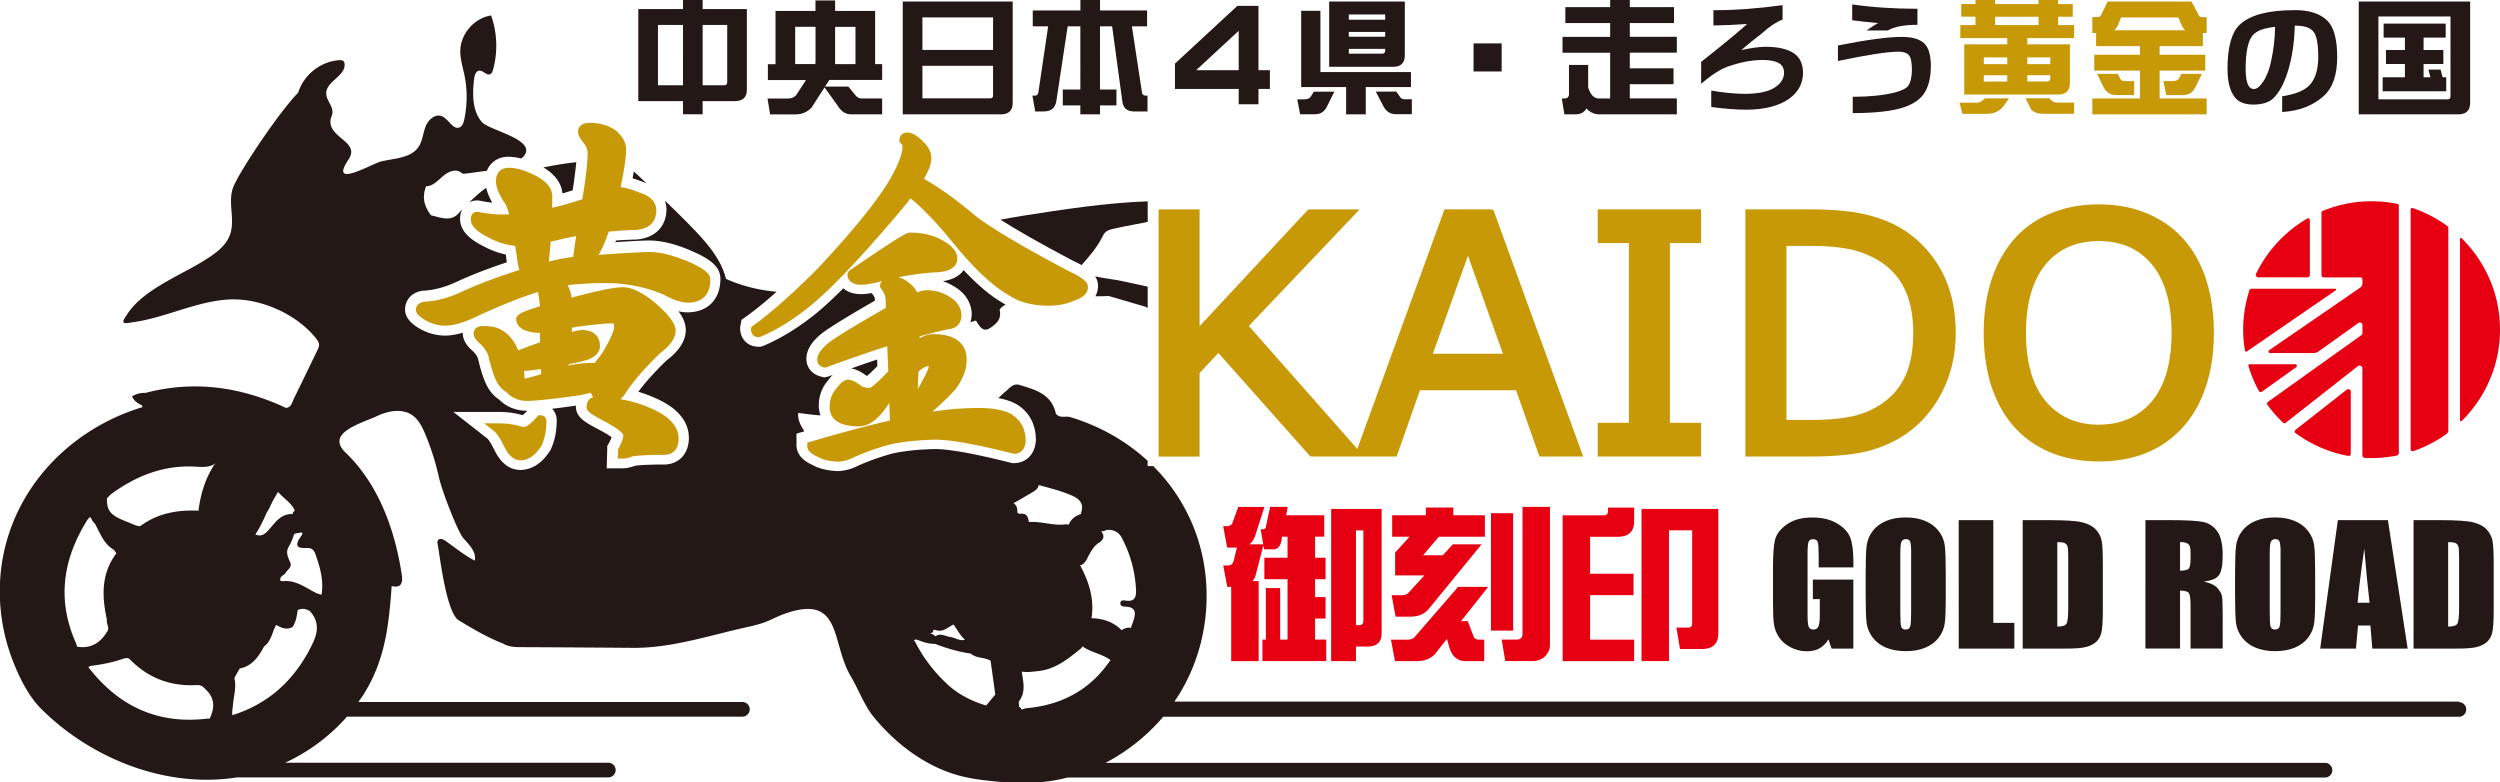
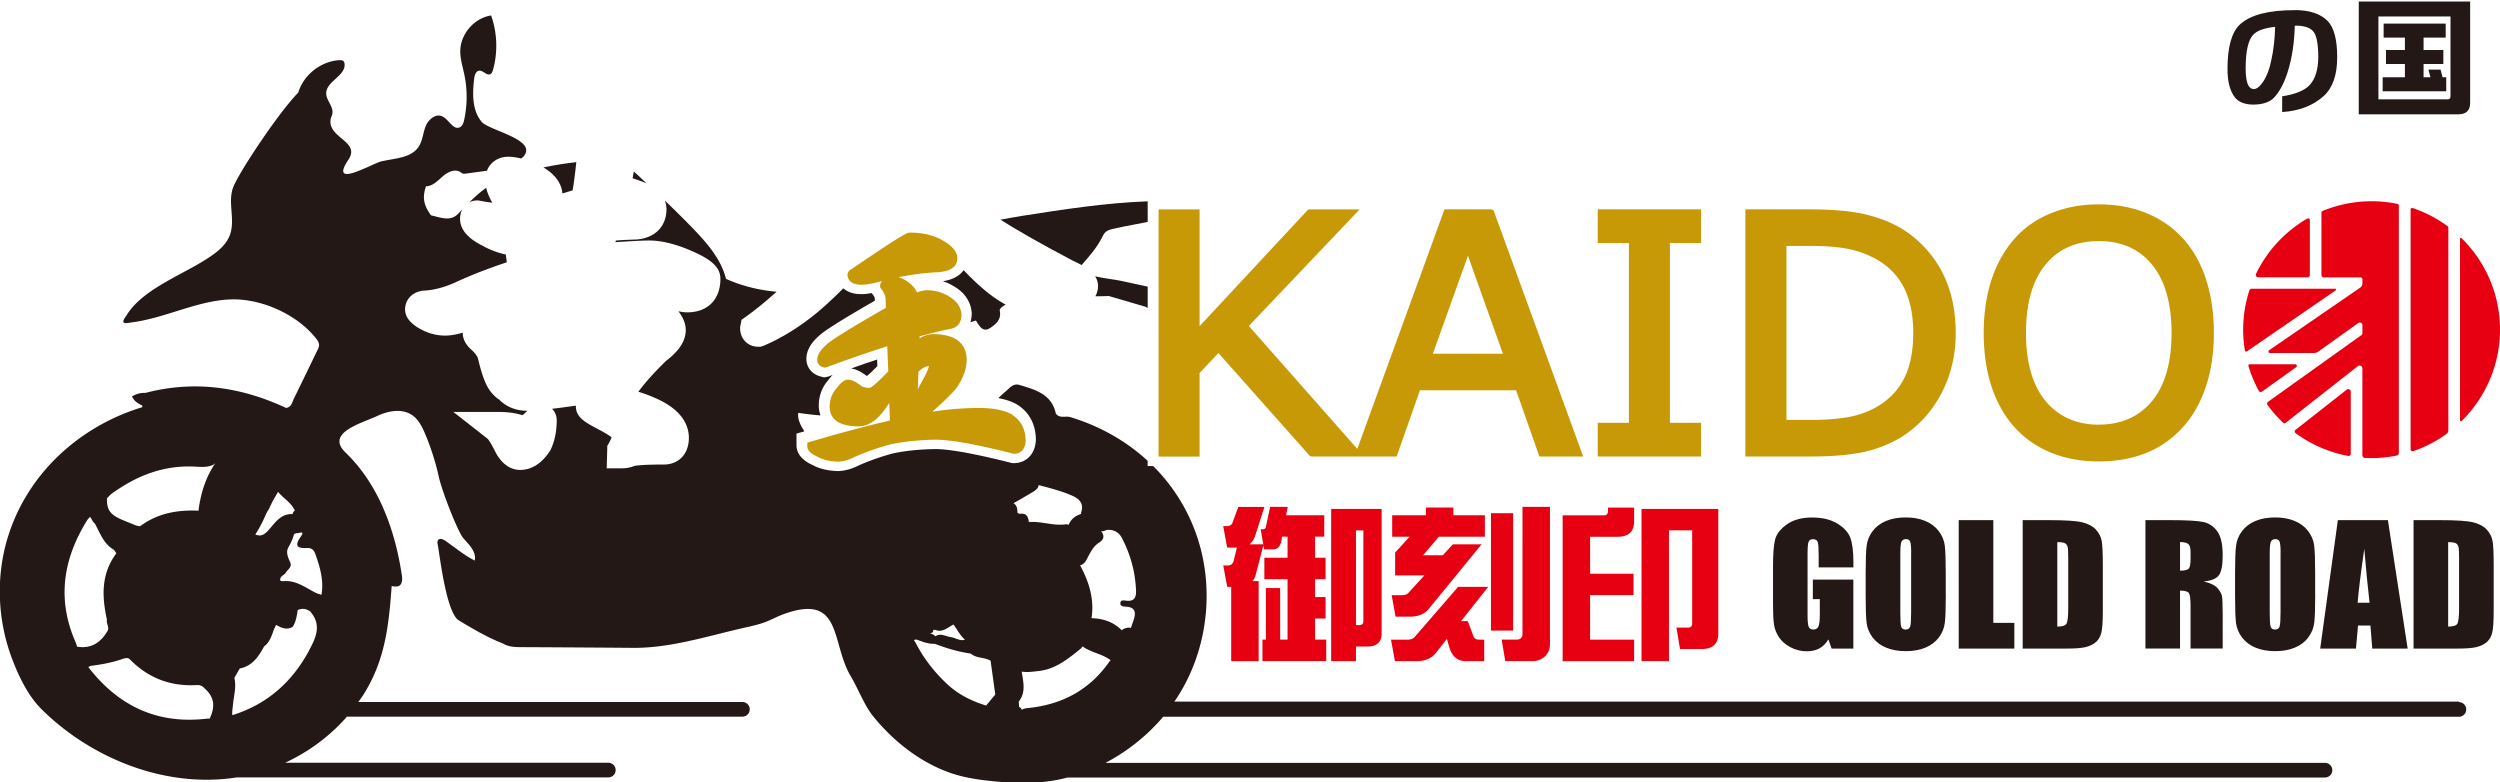
<svg xmlns="http://www.w3.org/2000/svg" id="_イヤー_1" width="416.14" height="130.24" data-name="レイヤー 1">
  <defs>
    <clipPath id="clippath">
      <path d="M0 0h416.14v130.24H0z" style="fill:none" />
    </clipPath>
    <style>.cls-2{fill:#e60012}.cls-3{fill:#c89907}.cls-4{fill:#231815}</style>
  </defs>
  <g style="clip-path:url(#clippath)">
-     <path d="M124.32 1.51v13.4c0 1.27-.64 1.9-1.92 1.92h-5.44v2.19h-3.27v-2.19h-7.44V1.51h7.44V0h3.27v1.51h7.36Zm-14.8 12.68h4.17V4.15h-4.17v10.04Zm11.53-10.04h-4.09v10.04h3.6c.31 0 .48-.16.49-.49V4.15ZM145.67 1.82v8.85h1.17v2.64h-8.79l-.72 1.1h3.88l1.29 1.57c.24.26.53.4.88.41h3.46v2.64h-5.19c-.89 0-1.62-.47-2.19-1.41l-2.21-3.07-2.17 3.37c-.72.73-1.56 1.1-2.53 1.12h-4.36l-.43-2.64h3.37c.55 0 1.01-.18 1.37-.53l1.66-2.54h-6.34v-2.64h1.27V1.82h6.65V.08h3.27v1.74h6.66Zm-9.96 8.85c.03-.16.04-.35.04-.57V4.46h-3.39v6.2h3.35Zm6.69-6.2h-3.39v6.21h3.39V4.46ZM168.57.25v16.86c0 1.26-.64 1.91-1.92 1.92h-16.38V.25h18.3Zm-15.03 8.06h11.76V2.9h-11.76v5.42Zm11.76 7.57v-4.93h-11.76v5.42h11.28c.31 0 .48-.16.49-.49M177.72 4.38l-1.88 12.43c-.18 1.15-.88 1.73-2.07 1.74h-1.45l-.47-2.64h.49c.27 0 .44-.19.51-.57l1.62-10.96h-2.56V1.74h7.93V0h3.27v1.74h7.83v2.64h-2.53l1.68 11.02c.04.33.22.5.55.51h.37v2.64h-2.27c-1.19 0-1.83-.61-1.94-1.82l-1.68-12.35h-2.02V14.9h2.74v2.64h-2.74v1.49h-3.27v-1.49h-2.92V14.9h2.92V4.38h-2.11ZM206.19 14.8h-10.61v-4.21L205.96.98h3.52v10.71h1.9v3.11h-1.9v2.56h-3.29V14.8Zm0-9.67-7.09 6.56h7.09V5.13ZM218.29 15.93l.39-.67h3.43l-1.14 2.29c-.42.97-1.09 1.46-2.02 1.47h-2.54l-.47-2.49h1.19c.57 0 .96-.2 1.15-.61m1.51-14.13V12h15.07v2.49h-7.52v4.54h-3.27v-4.54h-7.48V1.8h3.19ZM233.84.24V9.2c0 1.27-.64 1.91-1.92 1.92h-10.67V.25h12.58Zm-9.32 3.05h6.05v-.88h-6.05v.88Zm0 2.82h6.05v-.8h-6.05v.8Zm6.05 2.33v-.31h-6.05v.8h5.56c.31 0 .48-.16.49-.49M229 15.25h3.43l.67.96c.12.18.35.29.68.31h1.23v2.49h-2.66c-.96 0-1.68-.49-2.15-1.47l-1.19-2.29ZM245.28 7.22h4.68v4.68h-4.68zM279.12 19.03h-13.11c-.76-.07-1.4-.39-1.94-.98-.05.09-.12.2-.22.33-.36.42-.85.63-1.45.65h-2l-.43-2.64h.49c.23 0 .42-.07.55-.22.1-.12.16-.28.16-.49v-4.87h3.19v3.74c.35 1.16.91 1.78 1.68 1.84h1.98V8.78h-7.93V6.14h7.93v-2.3h-7.46V1.19h7.46V0h3.27v1.19h7.36v2.65h-7.36v2.29h7.83v2.64h-7.83v2.6h7.28v2.64h-7.28v2.37h7.83v2.64ZM296.71 3.27c-1.01.37-2.15 1.12-3.42 2.27-1.11.85-2.26 1.78-3.45 2.8 1.59-.35 2.92-.54 3.99-.55 2.14 0 3.74.36 4.8 1.1.98.68 1.48 1.75 1.49 3.21 0 1.81-.79 3.27-2.37 4.38-1.67 1.16-3.99 1.75-6.95 1.78-1.75 0-3.73-.15-5.95-.45v-2.74c1.83.34 3.67.52 5.52.55 2.12 0 3.71-.3 4.8-.9 1.2-.7 1.8-1.57 1.8-2.6 0-.69-.25-1.2-.74-1.53-.57-.39-1.47-.59-2.68-.61-1.77 0-3.57.31-5.38.92-1.34.36-2.86 1.26-4.56 2.68l-.02.02c-.05.03-.11.07-.18.14l-.02.02s-.05.03-.08.06l-.04.04s-.03 0-.04.02l-.02.02-.04.04V10.3c3.04-2.39 5.53-4.43 7.46-6.13.04-.07.11-.12.2-.18-2.02.14-3.9.23-5.62.25V1.7c3.6 0 7.44-.28 11.51-.84v2.41ZM305.94 7.57c4.72-.94 8.26-1.42 10.61-1.43 1.71 0 2.94.35 3.7 1.04.77.69 1.15 1.95 1.15 3.78s-.33 3.28-1 4.4c-.64 1.08-1.77 1.9-3.39 2.47-1.89.65-4.76.99-8.61 1v-2.72c2.74 0 5.06-.23 6.95-.7 1.2-.31 1.96-.69 2.29-1.14.39-.57.59-1.43.61-2.56 0-1.36-.18-2.22-.55-2.58-.34-.35-.9-.53-1.68-.53-1.75 0-5.11.51-10.08 1.55V7.59Zm13.23-3.44c-2.2 0-3.85.31-4.93.94h-3.54c.66-.47 1.3-.88 1.92-1.23-1.63-.14-3.07-.3-4.31-.47V.74c3.35.48 6.97.72 10.86.72v2.66Z" class="cls-4" />
-     <path d="m330.02 16.7.43-.33h3.97l-.86 1.21c-.65.89-1.57 1.34-2.76 1.37h-4.15l-.47-1.86h2.84c.43 0 .76-.13 1-.39m12.62-.96h-15.68V7.38h7.16V6.34h-7.81V4.17h2.52V2.78h-2.37V.68h2.37V0h3.27v.68h7.22V0h3.27v.68h2.43v2.1h-2.43v1.39h2.66v2.17h-7.79v1.04h7.09v6.44c0 1.27-.64 1.9-1.92 1.92m-12.41-5.07h3.9V9.55h-3.9v1.12Zm0 2.9h3.9v-1.04h-3.9v1.04Zm9.1-10.79h-7.22v1.39h7.22V2.78Zm-2.15 13.58h3.97l.39.41c.2.18.52.29.96.31h2.76v1.86h-5.21c-.91 0-1.58-.27-1.99-.8l-.88-1.78Zm4.11-6.81h-3.82v1.12h3.82V9.55Zm0 2.97h-3.82v1.04h3.33c.31 0 .48-.16.49-.49v-.55ZM350.83.26h13.96l1.25 2.35c.08.14.24.22.49.24h.78v2.64h-.63v2.19h-7.2v1.43h7.6v2.64h-7.6v4.64h7.83v2.64h-19.03v-2.64h7.93v-4.64h-7.61V9.11h7.61V7.68h-7.3V5.49h-.63V2.84h.88c.31 0 .52-.14.61-.41l1.06-2.17Zm-1.74 12.04h3.42l.45.86c.12.21.34.32.66.33h1.62v2.33h-3.05c-.95 0-1.66-.48-2.11-1.45l-1-2.07Zm14.05-8.14-.55-1.25h-9.53l-.47 1.19c-.17.38-.39.69-.65.94h11.76c-.21-.22-.4-.51-.57-.88m-.31 8.73.27-.59h3.43l-1.02 2.09c-.42.93-1.08 1.4-1.98 1.43h-2.94l-.47-2.33h1.58c.57 0 .95-.2 1.12-.61" class="cls-3" />
    <path d="M381.98 1.68c2.43 0 4.24.59 5.44 1.78 1.08 1.08 1.62 3.1 1.62 6.07s-.75 5.1-2.25 6.46c-1.77 1.59-4.08 2.48-6.91 2.66v-2.62c2.22-.34 3.74-.97 4.58-1.88.94-1.02 1.41-2.56 1.43-4.62 0-2.34-.31-3.8-.92-4.4-.57-.58-1.52-.86-2.84-.86-.05 0-.1 0-.15.02-.07 2.83-.46 5.42-1.2 7.75-.6 1.87-1.36 3.28-2.29 4.25-.73.73-1.85 1.1-3.35 1.12-1.42 0-2.45-.38-3.09-1.15-.84-1.04-1.26-2.62-1.27-4.74 0-3.72.7-6.21 2.11-7.48 1.72-1.57 4.75-2.35 9.08-2.35m-3.9 8.34c.38-1.71.59-3.56.64-5.56-1.79.18-3 .62-3.64 1.31-.84.85-1.26 2.73-1.27 5.66 0 1.36.17 2.32.51 2.88.22.33.5.49.82.51.5 0 1.02-.4 1.57-1.21.63-.93 1.08-2.12 1.37-3.58M411.17.25v16.86c0 1.27-.64 1.9-1.92 1.92h-16.62V.25h18.54Zm-3.27 2.49h-12v13.8h11.51c.31 0 .48-.16.49-.49V2.74Zm-.72 12.45h-10.57v-2.33h3.7v-2.21h-3.15V8.32h3.15V6.26h-3.54V3.93h10.33v2.33h-3.68v2.06h3.29v2.33h-3.29v2.21h1.14l-.33-1.27h2.02l.33 1.27h.61v2.33Z" class="cls-4" />
    <path d="M382.05 60.63h-7.57c-.15 0-.26.14-.21.29a21.25 21.25 0 0 0 1.72 4.14c.11.2.36.25.54.12l5.68-4.06c.22-.15.11-.5-.16-.5" class="cls-2" />
    <path d="M399.08 33.94c-1.4-.29-2.84-.44-4.32-.44-2.89 0-5.64.58-8.16 1.62-.11.04-.18.15-.18.27v10.39c0 .21.17.39.39.39h6.09c.19 0 .34.15.34.34v.67c0 .28-.14.54-.36.69L377.71 58.3c-.2.14-.1.46.14.46h7.29c.27 0 .54-.08.76-.24l6.65-4.75c.29-.21.69 0 .69.36v1.36c0 .11-.05.21-.14.27l-15.57 11.12c-.17.12-.21.36-.09.52.77 1.07 1.65 2.06 2.6 2.97.11.11.29.12.41.02l12.02-9.44a.47.47 0 0 1 .76.37v14.45c0 .24.19.44.42.45.36.02.73.03 1.1.03 1.44 0 2.84-.15 4.2-.42.21-.04.35-.23.35-.43V34.22c0-.14-.1-.26-.23-.28" class="cls-2" />
    <path d="M375.89 46.16h8.21c.21 0 .39-.17.39-.39v-9.14c0-.22-.24-.36-.43-.25a21.478 21.478 0 0 0-8.53 9.2c-.13.27.07.58.37.58M388.69 48.06h-13.88c-.17 0-.33.11-.39.28-.66 2.06-1.03 4.25-1.03 6.53 0 1.18.1 2.34.29 3.47.03.16.21.24.35.14l14.75-10.14c.13-.09.07-.29-.09-.29M390.63 64.86l-8.55 6.71c-.16.13-.16.38 0 .5 2.56 1.89 5.55 3.22 8.8 3.82.22.04.42-.13.42-.35V65.19c0-.35-.4-.54-.67-.33M409.48 39.78v30.18c0 .14.18.22.28.12 3.93-3.88 6.38-9.26 6.38-15.21s-2.45-11.33-6.38-15.21c-.1-.1-.28-.03-.28.12M401.61 34.62a.265.265 0 0 0-.35.25v39.92c0 .22.22.38.43.31 2-.69 3.87-1.66 5.55-2.87.19-.14.3-.36.3-.6V37.89c0-.09-.04-.18-.12-.23a21.21 21.21 0 0 0-5.82-3.03M209.51 96.74v13.31h-4.57V97.69h-.66l-.66-3.56h.71c.55 0 .88-.25 1.01-.74l.55-2.24h-1.62l-.66-3.57h.6c.55 0 .88-.25 1.01-.74l.9-2.46h4.35l-1.56 4.86c-.2.56-.51 1.02-.93 1.37h2.3l-.44-2.51h.38c.33 0 .5-.18.52-.53l.68-3.2h2.93l-.27 1.4h6.35v3.56h-1.53v3.51h1.75v3.57h-1.75v2.98h1.75v3.57h-1.75v3.51h1.86v3.57h-10.62v-3.57h.57v-8.58h2.38v8.58h1.23V96.41h-3.86v-3.57h3.86v-3.51h-.93c-.09 1.39-.57 2.1-1.45 2.11h-1.51l-.14-.66-1.29 4.99c-.09.35-.26.67-.52.95h.99Zm12.07 13.31V84.72h8.4v20.68c0 1.46-.77 2.2-2.3 2.22h-1.97v2.43h-4.13Zm5.36-21.76h-1.23v15.77h.55c.44 0 .67-.22.68-.66V88.29ZM235.43 106.09l7.28-8.4h5.01l-4.52 5.7h1.12l.93 2.46c.11.4.43.62.96.63h.85v3.57h-3.07c-1.39 0-2.31-.79-2.76-2.38l-.38-1.32-1.89 2.4c-.69.83-1.69 1.26-2.98 1.3h-3.78l-.66-3.57h2.68c.55 0 .95-.13 1.21-.4m11.74-16.74h-7.66l-2.63 3.09h3.28l1.67-1.82h4.79l-8.84 10.8c-.69.81-1.7 1.22-3.01 1.24h-2.46l-.66-3.57h1.59c.53 0 .91-.11 1.15-.34l2.71-2.96h-4.87v-3.8l2.41-2.64h-2.9v-3.57h5.61v-1.29h4.57v1.29h5.25v3.57Zm1.01-3.91h3.69v19.54h-3.69V85.43Zm5.25 20.07V84.37H258v23c0 .62-.24 1.21-.71 1.77-.53.56-1.21.86-2.05.9h-4.68l-.6-3.57h2.46c.37 0 .63-.1.79-.29.15-.16.22-.39.22-.69M260.11 110.05V85.78h6.87c.44 0 .67-.22.68-.66v-.63h4.35v2.27c0 1.71-.89 2.57-2.68 2.59h-4.65v6.15h7.23v3.56h-7.23v7.42h7.33v3.57h-11.9Zm19.54-2.01-.6-3.57h1.94c.44 0 .67-.22.68-.66V88.28h-3.86v21.76h-4.57V84.71h12.78v20.73c0 1.71-.9 2.57-2.68 2.59h-3.69Z" class="cls-2" />
    <path d="M308.49 94.45h-5.76v-1.94c0-1.22-.05-1.99-.16-2.3-.11-.31-.37-.46-.78-.46-.36 0-.6.13-.72.4-.13.26-.19.94-.19 2.03v10.26c0 .96.06 1.59.19 1.89.13.3.38.46.77.46.42 0 .7-.17.85-.51.15-.34.23-1.01.23-2.01v-2.54h-1.16v-3.25h6.74v11.48h-3.62l-.53-1.53c-.39.66-.89 1.15-1.48 1.49-.6.33-1.3.49-2.12.49-.97 0-1.87-.23-2.72-.68-.85-.45-1.49-1.01-1.92-1.68-.44-.67-.71-1.37-.82-2.11-.11-.73-.16-1.84-.16-3.31v-6.35c0-2.04.11-3.53.34-4.45.23-.92.88-1.77 1.96-2.54s2.48-1.15 4.19-1.15 3.09.33 4.2 1c1.11.67 1.84 1.46 2.18 2.38.34.92.51 2.26.51 4.01v.92ZM323.89 99.09c0 2.15-.05 3.67-.16 4.56-.11.89-.43 1.71-.99 2.45-.55.74-1.3 1.31-2.24 1.7-.94.4-2.04.59-3.28.59s-2.25-.19-3.2-.56c-.94-.37-1.7-.94-2.28-1.68-.57-.75-.92-1.56-1.03-2.44-.11-.88-.16-2.42-.16-4.62v-3.66c0-2.15.05-3.67.16-4.56.11-.89.43-1.71.99-2.45.55-.74 1.3-1.31 2.24-1.7.94-.4 2.03-.59 3.28-.59s2.25.19 3.19.56 1.7.94 2.28 1.68c.58.75.92 1.56 1.03 2.44.11.88.16 2.42.16 4.62v3.66Zm-5.76-7.02c0-.99-.06-1.63-.17-1.91-.11-.28-.35-.42-.71-.42-.3 0-.53.11-.69.34-.16.22-.24.89-.24 1.99v9.98c0 1.24.05 2.01.16 2.3.1.29.35.44.73.44s.64-.17.75-.5c.11-.33.16-1.13.16-2.39v-9.83ZM331.8 86.58v17.1h3.5v4.28h-9.26V86.58h5.76zM336.69 86.58H341c2.78 0 4.66.12 5.64.37.98.25 1.73.65 2.24 1.21.51.56.83 1.19.96 1.88s.19 2.05.19 4.07v7.49c0 1.92-.09 3.2-.28 3.85-.19.65-.51 1.15-.98 1.52-.47.36-1.04.62-1.72.77-.68.15-1.72.22-3.09.22h-7.27V86.58Zm5.76 3.66v14.06c.83 0 1.34-.16 1.53-.48.19-.32.29-1.19.29-2.62v-8.31c0-.97-.03-1.59-.1-1.86s-.21-.47-.44-.6-.66-.19-1.29-.19M357.12 86.58h4.08c2.72 0 4.56.1 5.52.3.96.2 1.75.72 2.35 1.55.61.83.91 2.16.91 3.98 0 1.66-.21 2.78-.64 3.35-.43.57-1.27.92-2.53 1.03 1.14.27 1.91.64 2.3 1.1.39.46.64.88.73 1.26.1.38.14 1.44.14 3.16v5.64h-5.35v-7.1c0-1.15-.09-1.85-.28-2.13-.19-.27-.68-.41-1.47-.41v9.64h-5.76V86.57Zm5.76 3.66v4.75c.65 0 1.1-.09 1.36-.26s.39-.73.39-1.67v-1.18c0-.68-.13-1.12-.38-1.33-.25-.21-.71-.32-1.38-.32M385.38 99.09c0 2.15-.05 3.67-.16 4.56-.11.89-.43 1.71-.99 2.45-.55.74-1.3 1.31-2.24 1.7-.94.4-2.04.59-3.28.59s-2.25-.19-3.2-.56c-.94-.37-1.7-.94-2.28-1.68-.57-.75-.92-1.56-1.03-2.44-.11-.88-.16-2.42-.16-4.62v-3.66c0-2.15.05-3.67.16-4.56.11-.89.43-1.71.99-2.45.55-.74 1.3-1.31 2.24-1.7.94-.4 2.03-.59 3.28-.59s2.25.19 3.19.56 1.7.94 2.28 1.68c.58.75.92 1.56 1.03 2.44.11.88.16 2.42.16 4.62v3.66Zm-5.76-7.02c0-.99-.06-1.63-.17-1.91-.11-.28-.35-.42-.71-.42-.3 0-.53.11-.69.34-.16.22-.24.89-.24 1.99v9.98c0 1.24.05 2.01.16 2.3.1.29.35.44.73.44s.64-.17.75-.5c.11-.33.16-1.13.16-2.39v-9.83ZM397.48 86.58l3.29 21.38h-5.89l-.31-3.84h-2.06l-.35 3.84h-5.95l2.94-21.38h8.33Zm-3.05 13.75c-.29-2.42-.58-5.42-.88-8.98-.59 4.09-.96 7.09-1.11 8.98h1.98ZM401.75 86.58h4.31c2.78 0 4.66.12 5.64.37.98.25 1.73.65 2.24 1.21.51.56.83 1.19.96 1.88s.19 2.05.19 4.07v7.49c0 1.92-.09 3.2-.28 3.85-.19.65-.51 1.15-.98 1.52-.47.36-1.04.62-1.72.77-.68.15-1.72.22-3.09.22h-7.27V86.58Zm5.76 3.66v14.06c.83 0 1.34-.16 1.53-.48.19-.32.29-1.19.29-2.62v-8.31c0-.97-.03-1.59-.1-1.86s-.21-.47-.44-.6-.66-.19-1.29-.19M190.7 51.07c.12.07.22.14.34.2v-3.56c-1.43-.31-2.85-.61-4.28-.93-1.11-.25-2.88-.42-4.46-.78.31.48.48 1.01.48 1.62 0 .45-.1 1.06-.44 1.69.75.03 1.5-.04 2.25-.03M180.04 44.12c1.25-1.43 2.49-2.81 3.38-4.56.17-.34.34-.7.63-.95.33-.29.78-.41 1.21-.51 1.17-.27 2.34-.5 3.51-.72l2.27-.44v-3.43c-7.03.26-14 1.34-20.95 2.43-1.19.19-2.37.41-3.55.63 2.49 1.58 6.25 3.77 11.96 6.78.57.26 1.08.52 1.54.78M165.62 53.99c.73-.64 1-1.39.79-2.33-.06-.25.36-.6.97-.97-.15-.09-.32-.16-.46-.26-1.94-1.09-4.12-2.93-6.52-5.46-.56.8-1.59 1.56-3.45 1.84.66.21 1.28.5 1.85.86 2.26 1.31 2.85 3.1 2.95 4.38v.13c0 .53-.08 1.01-.22 1.46.31-.1.62-.21.92-.29 1.04 1.84 1.67 1.96 3.17.64" class="cls-4" />
    <path d="M409.3 116.79H195.48c.38-.55.75-1.12 1.09-1.7 4.72-7.98 5.6-18.13 2.32-26.8a30.232 30.232 0 0 0-6.93-10.71h-.93v-.88c-3.62-3.33-8.03-5.81-12.87-7.27-.8-.24-1.78.28-2.41-.59-.7-3.24-3.4-3.96-6.03-4.76-1.08-.33-1.64.51-2.31 1.06-.42.35-.82.74-1.23 1.13 1.28.23 2.37.6 3.25 1.15 1.9 1.23 2.94 3.19 3 5.67v.11c-.11 2.68-1.9 3.89-3.63 3.89h-.3l-.21-.05-.08-.02c-7.44-1.88-10.9-2.27-12.47-2.27-2.65.04-5.06.28-7.14.73-1.96.53-3.87 1.2-5.66 1.99-1.12.58-2.21.88-3.34.94h-.14c-1.68-.05-3.09-.39-4.21-1.01-.74-.34-2.67-1.28-2.67-3.31v-1.91l1.26-.37.05-.02c-.72-1.1-1.18-2.17-1-3.07 1.22.19 2.46.33 3.69.43-.24-.67-.29-1.28-.29-1.64 0-1.58.53-3.03 1.53-4.17.2-.27.46-.61.78-.93-.18.07-.36.13-.54.2l-.1.04-.11.03-.23.05-.41.09-.41-.1-.18-.05c-1.45-.36-2.39-1.51-2.39-2.93 0-1.81 1.28-3.14 2.27-4 .69-.59 2.4-1.82 9.12-5.69v-.37c-.01-.06-.04-.29-.41-.75l-.07-.09-.03-.06c-.66.12-1.24.18-1.75.18-1.37 0-2.32-.39-2.98-.97-2.13 2.12-3.98 3.8-5.53 4.96-2.49 1.92-5.07 3.45-7.67 4.57l-.07.03-.07.02-.15.05-.27.09h-.41c-1.74 0-3.01-1.3-3.01-3.09v-.16l.03-.15.07-.38.13-.7.58-.41.27-.19c1.46-1.05 3.14-2.41 4.99-4.07-2.91-.25-5.77-.96-8.42-2.14-.81-3.25-3.1-5.89-5.42-8.31-1.55-1.61-3.15-3.18-4.76-4.73.18.5.25.98.27 1.35v.07c0 2.92-1.95 4.87-5.1 5.07h-.07c-1.08.03-2.17.08-3.24.17-.03.09-.07.18-.1.27 2.87-.19 4.72-.28 5.62-.28 1.88 0 4.03.49 6.4 1.45 3.37 1.39 5.47 2.7 5.47 4.93 0 3.44-2.12 5.58-5.52 5.58-.46 0-.95-.06-1.47-.18.84 1.12 1.22 2.12 1.22 3.12 0 2.32-1.83 4.02-3.26 5.12-1.97 1.92-3.52 3.65-4.63 5.16.94.28 1.84.61 2.69.99 4.73 2.01 5.72 4.74 5.72 6.69 0 2.65-1.67 4.43-4.15 4.43-3.34 0-4.53.16-4.86.22-.7.27-1.39.41-2.06.41h-2.61l.05-1.8.02-.65.02-.7v-.56l.21-.36.07-.13c.22-.41.36-.73.45-.96-.4-.3-1.14-.79-2.5-1.48-1.93-1.04-3.45-1.87-3.45-3.67v-.12c-1.5.21-2.82.39-3.96.52.48.49.77 1.16.77 1.91 0 1.82-.32 3.4-.97 4.82l-.05.11-.06.1c-1.7 2.68-3.65 3.24-4.99 3.24-1.18 0-2.86-.52-4.16-3.04-.78-1.56-1.16-2.03-1.24-2.12l-.28-.22-1.45-1.14-4-3.13H83c1.44 0 2.73.17 3.8.49.07.02.13.03.19.05.16-.13.43-.36.79-.74h-.13c-1.11 0-2.16-.26-3.12-.77l-.04-.02-.04-.02c-.59-.35-1.02-.68-1.34-1.03-.47-.3-.9-.69-1.29-1.16-.88-1.01-1.56-2.74-2.28-5.78-.09-.23-.32-.66-.91-1.23-.44-.38-1.6-1.4-1.6-2.93v-.06c-1.09.33-2.06.49-2.94.49-1.64 0-3.23-.49-4.72-1.45l-.03-.02-.03-.02c-.61-.43-1.88-1.34-1.88-2.88 0-1.19.74-2.72 2.82-3.09l.12-.02h.12c1.72-.07 3.59-.57 5.56-1.49 2.34-1.09 5.13-2.17 8.31-3.23-.06-.45-.11-.89-.17-1.3-1.32-.27-2.63-.77-3.91-1.48-1.6-.82-3.7-2.18-3.7-4.48 0-.6.14-1.11.36-1.53-.15.15-.28.29-.43.44-1.35 1.67-2.92.96-4.77.53-1.25-1.72-1.46-3.02-.83-4.83 1.1-.01 1.95-.93 2.78-1.65.83-.73 2.08-1.33 2.98-.69.11.07.2.16.32.21.16.06.34.04.51.02l3.55-.48c.56-1.42 1.87-2.33 3.56-2.33.68 0 1.39.11 2.12.29.16-.1.31-.21.43-.35 2.38-2.81-5.77-4.3-6.98-5.75-1.61-1.92-1.55-4.71-1.25-7.2.07-.56.27-1.25.83-1.31.66-.08 1.23.85 1.83.58.28-.12.4-.45.48-.74.82-2.95.7-6.15-.32-9.04-2.78.43-5.06 3.02-5.13 5.84-.03 1.37.4 2.7.68 4.04.51 2.46.5 5.02-.03 7.48-.1.49-.28 1.03-.72 1.25-1.12.55-1.85-1.37-3-1.84-1.1-.45-2.28.6-2.71 1.71-.43 1.11-.49 2.37-1.15 3.37-1.26 1.91-3.98 1.92-6.21 2.44-1.53.36-8.83 4.72-5.47-.3 2.01-3.01-3.34-3.55-2.99-6.59.04-.37.25-.71.31-1.08.2-1.17-1.03-2.17-1.03-3.36 0-1.99 3.23-2.89 3.06-4.87-.02-.2-.08-.41-.24-.53-.16-.12-.38-.12-.59-.12-3.11.17-5.99 2.43-6.89 5.41-3.29 3.34-10.28 13.83-10.93 16.06-.72 2.44.39 4.99-.36 7.39-.65 2.11-2.67 3.45-4.55 4.61-4.01 2.48-10.29 4.89-12.77 9.07-1.24 1.64.15 1.21.92 1.11 5.49-.71 10.67-3.52 16.16-3.81 5.2-.28 11.29 2.41 14.52 6.51.23.3.46.62.48 1 .02.33-.13.65-.28.95-1.3 2.67-2.58 5.36-3.9 8.02-.3.61-.39 1.46-1.32 1.57-7.51-3.51-15.28-4.63-23.4-2.5-.8-.04-1.52.16-2.23.58.34.8.99 1.18 1.7 1.52-.01.09 0 .18.03.27C13.18 70.96 4.46 78.92 1.25 89.6-.71 96.12-.4 103.27 2 109.63c1.12 2.97 2.69 6.23 4.96 8.47 2.52 2.48 5.36 4.64 8.43 6.4 1.59.92 3.25 1.73 4.95 2.43 6.01 2.47 12.68 3.49 19.09 2.47h61.83c.68 0 1.22-.55 1.22-1.22s-.55-1.22-1.22-1.22H47.47c3.79-1.75 7.23-4.27 10.02-7.37.09-.1.16-.2.25-.3h65.84c.68 0 1.22-.55 1.22-1.22s-.55-1.22-1.22-1.22H59.65c.28-.39.56-.77.82-1.18 3.65-5.75 4.25-11.57 4.73-18.13.41.13 1.15.19 1.46-.21.37-.47.3-1.13.21-1.72-1.14-7.49-3.89-15.03-9.35-20.28-3.43-3.3 2.73-4.89 5.25-6.08 1.84-.87 4.14-1.3 5.82-.16 1.08.73 1.68 1.96 2.19 3.16.96 2.29 1.72 4.67 2.26 7.1.54 2.47 3.16 9.14 4.07 10.21.89 1.05 2.24 2.25 1.91 3.75-1.71-.86-3.29-2.18-4.87-3.28-.36-.25-.91-.49-1.2-.16-.19.22-.14.55-.08.83.28 1.26 1.36 11.28 3.51 12.57 2.37 1.43 4.76 2.84 7.35 3.85.83.5 1.74.59 2.69.6 6.32.03 12.64.07 18.97.12 6.32.05 12.64-2.04 18.82-3.42 1.03-.23 2.07-.47 3.07-.83 1.14-.43 2.2-1.03 3.35-1.43 9.61-3.39 7.68 4.79 10.95 10.34 1.29 2.19 2.29 4.88 3.71 6.66 3.59 4.47 8.6 8.33 14.18 9.89 1.72.48 3.49.74 5.27.93 3.64.4 7.35.53 10.95-.11.68-.12 1.36-.28 2.04-.45h209.28c.68 0 1.22-.55 1.22-1.22s-.55-1.22-1.22-1.22H184.02c3.61-1.89 6.87-4.49 9.47-7.52l.12-.15H409.3c.68 0 1.22-.55 1.22-1.22s-.55-1.22-1.22-1.22M44.35 85.43c.13-.25.27-.49.43-.72.21-.48.44-.95.68-1.42.26-.45.53-.91.82-1.41 1.03 1.19 2.25 1.83 2.8 3.12-.23.13-.33.34-.37.57-1.98-.1-2.92 1.46-4.02 2.68-.67.75-1.29 1.12-2.19.71.74-1.11 1.32-2.3 1.84-3.52m-31.51 22.19c-.05-.17-.11-.34-.15-.51-3.26-7.23-2.23-14.06 1.89-20.62.14-.15.27-.31.41-.46.3.31.42.85.79 1.07.89 1.6 1.47 3.43 3.21 4.42l.39.57c-2.55 3.4-2.43 7.17-1.57 11.05-.16.67.54 1.34.01 2.02-1.16 1.91-2.77 2.84-4.98 2.47m22.06 11.97h-.34c-8.26 1.01-14.78-2.03-19.81-8.52-.01-.02-.03-.04-.04-.06.13-.06.25-.13.38-.19 1.89-.23 3.76-.59 5.57-1.24.35-.04.63-.2 1.01.19 3.05 3.11 6.8 4.5 11.13 4.24.72-.04 1.08.35 1.49.77 1.57 1.5 1.43 3.13.62 4.81m-1.85-34.7s.02.07.04.1c-3.49-.17-6.79.39-9.71 2.54-.15.11-.5-.05-.75-.08-.62-.26-1.23-.51-1.85-.76-2.35-.95-3.01-1.67-2.98-3.76.23-.24.46-.48.7-.71 4.15-3.02 8.68-4.84 13.93-4.57 1.05.05 2.14.17 3.13-.34.06-.06.12-.12.19-.18h.05c-1.58 2.35-2.39 4.98-2.75 7.76m18.45 23.28c-2.83 5.3-7.02 9.05-12.82 10.85-.09-.55.05-1.1.09-1.65.12-1.51.62-3 .24-4.54.3-.53.59-1.05.89-1.58 2.1-.4 3.14-1.97 4.06-3.67.93-.69 1.25-1.74 1.61-2.77.13-.27.25-.54.38-.81.89.47 1.77.93 2.78.31.54-.85.68-1.81.82-2.78.82-.38 1.54-.19 2.19.3 0 .02-.01.03-.01.05 1.82 2.16.84 4.27-.24 6.28m2.03-9.17c-.26-.08-.52-.17-.78-.25-1.8-.85-3.41-2.24-5.59-2.02l-.42-.03a1.34 1.34 0 0 1-.14-.36c.03.06.06.11.08.17-.11-.63.64-.75.88-1.17.32-.58 1.17-.94.72-1.82-.34-.79-.72-1.62-.26-2.43.4-.7.73-1.41.93-2.17.12-.08.26-.15.43-.18.34.07 1.49-.55.7.57-1.16 1.64-.51 1.98 1.08 1.9.73-.04 1.13.38 1.34.98.78 2.21 1.44 4.44 1.02 6.82m101.85 5.83c.09 0 .18 0 .27-.02 1.27.54 2.12-.4 3.09-.88.62.86 1.1 1.83 1.9 2.53-.85.28-1.59-.33-2.4-.44-.84-.12-1.67-.72-2.51-.12-.29-.27-.6-.46-.95-.5.49-.08.59-.19.59-.57m8.79 12.59c-2.49-.76-4.73-1.89-6.65-3.73-2.09-2-3.82-4.23-5.12-6.8-.08-.1-.16-.21-.23-.32.11-.14.3-.18.66-.05.9.34 1.81.67 2.8.62 1.94.75 3.92 1.34 5.99 1.63.94.84 2.28.57 3.3 1.19l.78 5.63-1.52 1.83m4.57-33.69c.98-.54 1.93-1.11 2.89-1.67.56-.33 1.19-.65 1.29-1.34 1.85.51 3.72.96 5.49 1.73 1.34.58 2.09 1.38 1.55 2.91 0 .06.01.12.02.18-.96.28-1.68.84-2.07 1.79l-.4-.09c-2.05.33-4.04-.5-6.08-.37h-.15c-.12-.8-.3-1.56-1.57-1.35-.12-.07-.24-.15-.35-.22 0-.05.01-.11.01-.16 0-.57-.12-1.07-.64-1.4m16.06 26.22c-3.32 4.85-8 7.34-13.78 7.89-.32.03-.63.12-.92.28-.05-.22-.22-.37-.44-.5-.01-.29-.03-.57-.05-.86 1.24-1.59.74-3.3.49-5 .96.16 1.9 0 2.86-.1 2.86-.33 4.93-2.08 7.04-3.78.08-.1.15-.21.23-.31 1.44 1.04 3.3 1.23 4.7 2.32-.05.01-.1.04-.15.07m2.63-9.01c1.71.08 1.71 1.07 1.29 2.32-.14.42-.29.83-.43 1.24-.03-.01-.06-.03-.09-.05-.5-.06-.95.08-1.37.36-.01.03-.02.06-.04.08-1.38-1.4-3.1-1.98-5.05-2.03.5-3.18-.42-6.05-1.9-8.8.8-.19 1.06-.93 1.4-1.57.45-.83.9-1.66 1.71-2.17.99-.62.92-1.27.39-1.95.28.05.55 0 .81-.17.1-.02.19-.03.28-.04.88-.03 1.47.25 1.96.75.17.2.33.44.47.72 1.39 2.7 2.16 5.55 2.29 8.58.05 1.22-.31 1.92-1.68 1.73-.36-.05-.9-.15-.93.42-.03.54.53.56.87.58" class="cls-4" />
    <path d="M144.28 62.57h.04c.29-.23.83-.71 1.72-1.62l-.04-1.11c-1.36.45-2.79.95-4.29 1.48.8.14 1.64.55 2.57 1.26M93.61 32.2c.56-.16 1.12-.32 1.7-.51.05-.32.11-.64.16-.95.24-1.7.38-2.89.46-3.75-1.84.2-3.67.5-5.48.88 2.37 1.4 3.07 3.05 3.17 4.33M79.36 33.36h.24l.17.04h.06c.73.16 1.44.27 2.11.34-.52-.91-.84-1.72-1.02-2.48-.99.7-1.88 1.51-2.81 2.42.39-.2.82-.31 1.25-.31M107.46 30.44c.06.02.1.05.15.07-.47-.44-.93-.89-1.4-1.32-.23-.22-.47-.44-.71-.65-.06.37-.12.73-.2 1.14.63.19 1.34.44 2.16.77" class="cls-4" />
-     <path d="M89.99 69.12h-.35l-.19.21c-1.49 1.66-2.06 1.74-2.16 1.74-.07 0-.31-.02-.9-.17-.95-.28-2.08-.43-3.35-.43h-2.45l1.45 1.14.32.25c.21.16.71.73 1.68 2.68.71 1.38 1.58 2.08 2.59 2.08 1.31 0 2.49-.82 3.51-2.43.55-1.21.81-2.56.81-4.1 0-.57-.41-.98-.98-.98m-6.94 1.99c1.21 0 2.28.14 3.19.4-.91-.27-1.98-.4-3.19-.4M113.84 43.27c-2.15-.87-4.08-1.32-5.73-1.32-1.13 0-3.97.16-8.47.47.57-.97 1.14-2.26 1.69-3.86 1.46-.15 2.96-.25 4.46-.28 2.24-.14 3.46-1.32 3.46-3.32-.04-.9-.48-2.07-2.35-2.74-1.62-.65-2.78-.99-3.6-1.06.61-2.89.92-5.01.92-6.31 0-1.12-.58-2.17-1.73-3.14-1.25-.85-2.67-1.26-4.27-1.26-1.8 0-2 1-2 1.43 0 .55.31 1.18.98 1.99.41.5.62 1.08.62 1.72 0 1.06-.19 2.92-.56 5.54-.12.69-.23 1.38-.33 2.03-1.75.59-3.43 1.07-5.02 1.43.01-.61.02-1.25.02-1.92 0-1.39-1.04-2.6-3.08-3.58-1.54-.77-2.95-1.16-4.18-1.16-1.32 0-2.11.83-2.11 2.23 0 .94.43 2.05 1.34 3.48.18.21.48.66.85 2.03-.39.02-.78.03-1.17.03-1.23 0-2.6-.15-4.05-.44h-.13c-.47-.01-1.03.32-1.03 1.24 0 1.04.88 1.97 2.77 2.94 1.51.84 3.06 1.35 4.61 1.48.14.83.28 1.76.4 2.78.09.46.19.87.3 1.24-3.75 1.19-6.98 2.42-9.62 3.64-2.18 1.02-4.28 1.57-6.23 1.64-1.28.23-1.37 1.1-1.37 1.37 0 .53.44.95 1.14 1.45 1.21.78 2.47 1.17 3.77 1.17 1.45 0 3.4-.6 5.78-1.8 3.63-1.66 6.87-2.94 9.62-3.81.2 1.03.31 1.83.32 2.39-3.36 1-3.94 1.45-3.94 2.21.12 1.3 1.29 2.02 3.49 2.21h.03c.12 0 .26 0 .44-.02 0 .54.02 1.07.03 1.58-1.09.38-2.31.83-3.65 1.35-.08-.18-.16-.37-.24-.56-.83-1.66-1.96-2.73-3.39-3.22-.64-.18-1.38-.27-2.25-.27-1.14 0-1.54.65-1.54 1.26 0 .53.32 1.04 1.02 1.63.71.68 1.2 1.37 1.42 2.04.64 2.73 1.26 4.38 1.93 5.14.33.41.71.73 1.11.94.2.28.54.55 1.09.88.71.38 1.47.57 2.29.57 1.52 0 4.42-.31 8.64-.92.76-.13 1.42-.29 1.98-.46.12.25.26.51.42.78-.56.14-1.1.61-1.1 1.64 0 .57.37.96 2.54 2.13 3.4 1.75 3.58 2.48 3.58 2.51 0 .34-.14 1.02-.82 2.3l-.07.13v.15l-.02.7-.02.65h.82c.49 0 1.01-.12 1.54-.34.47-.12 1.86-.29 5.37-.29 1.5 0 2.4-1 2.4-2.68 0-2.06-1.57-3.77-4.65-5.08-1.55-.7-3.24-1.2-5.04-1.5.27-.24.53-.53.76-.86 1.2-1.91 3.13-4.16 5.77-6.73 1.79-1.36 2.66-2.58 2.66-3.79 0-1.11-.93-2.44-3.01-4.31-2.24-1.96-4.19-2.95-5.79-2.95-1.38 0-4.1.55-8.51 1.73-.13-.81-.35-1.5-.66-2.07 1.88-.23 4.02-.35 6.37-.35 3.38 0 6.61.65 9.62 1.93 1.58.87 2.94 1.33 3.99 1.33 2.43 0 3.77-1.36 3.77-3.83 0-.9-.75-1.81-4.38-3.31m-27.53-2.93c-.4-.02-.81-.06-1.21-.12.4.07.81.11 1.21.12.01.07.02.15.04.22-.01-.07-.02-.15-.04-.22m-.4 18.84c-.14-.37-.29-.75-.46-1.12-.18-.37-.39-.71-.61-1.01.22.31.42.64.61 1.01.17.38.33.75.46 1.12ZM107.02 75.15c-.94.06-1.62.14-2.05.25-.45.19-.9.29-1.3.29.4 0 .84-.1 1.3-.29.43-.11 1.12-.2 2.05-.25m-17.13-20.4c.17-.01.39-.04.64-.07 0 .48 0 .95.01 1.41 0-.46-.01-.93-.01-1.41-.25.03-.47.05-.64.07m-3.28 7.15c-.03-.25-.07-.51-.12-.79.08 0 .16.01.26.01-.09 0-.18 0-.26-.01.05.28.08.54.12.79m.7 1.12v-.42c-.02-.28-.05-.56-.09-.86.73-.03 1.68-.14 2.82-.31.01.31.03.59.04.85-1.04.33-1.97.58-2.78.75m3.15-2.31c-.4.07-.79.12-1.14.17.36-.05.74-.11 1.14-.17.06 0 .13 0 .19-.01-.06.01-.13.01-.19.01M91.66 40.24c.57-.13 1.19-.28 1.89-.45.77-.18 1.56-.34 2.35-.49-.18 1.22-.34 2.37-.5 3.46-1.36.18-2.72.44-4.05.78.11-.88.21-1.99.3-3.29m4.59 24.94c.98-.18 1.8-.39 2.44-.63-.64.24-1.46.46-2.44.63m7.25.04c.3-.48.65-.99 1.05-1.51-.4.53-.74 1.03-1.05 1.51a4.196 4.196 0 0 0 0 0M99.8 53.32c-.94.09-2.08.21-3.4.39 1.32-.17 2.46-.3 3.4-.39m-4.6 1.23c.39-.07.83-.15 1.3-.22 2.6-.33 4.47-.51 5.54-.51.08 0 .17.12.17.57s-.28 1.69-2.15 4.65c-.36.43-.71.9-1.03 1.36-1.59 0-3.07.15-4.4.43.01-.07.03-.13.04-.2 1-.18 2.03-.43 3.09-.72 1.75-.65 2.11-1.61 2.11-2.31 0-.81-.3-2.68-3.08-2.68-.37.03-.88.14-1.62.35.02-.24.03-.47.04-.71m2.82 1.19c-.32-.12-.73-.19-1.24-.19.51 0 .91.07 1.24.19m-.44 3.55c.82-.3 1.34-.7 1.54-1.18-.21.48-.73.88-1.54 1.18-1.19.34-2.35.6-3.47.79-.02.11-.03.17-.03.2a14.382 14.382 0 0 0 0 0c0-.03 0-.09.03-.2 1.11-.19 2.28-.46 3.47-.79m3.26-12.79c-2.86 0-5.4.17-7.57.51.19.17.36.36.5.55.15.23.26.54.37.83-.11-.3-.22-.6-.37-.83-.14-.19-.3-.38-.5-.55 2.16-.34 4.7-.51 7.57-.51 2.3 0 4.54.32 6.68.91-2.15-.58-4.38-.91-6.68-.91m12.75-2.65a23.265 23.265 0 0 1 0 0c.45.18.84.36 1.2.52-.35-.16-.75-.34-1.2-.52M177.78 45.06c-8.34-4.4-13.79-7.69-16.17-9.77-2.7-2.24-5.32-4.1-7.81-5.52.82-1.41 1.23-2.55 1.23-3.48s-.47-1.87-1.39-2.75c-1.01-1.01-1.84-1.48-2.61-1.48s-1.31.5-1.31 1.26v.28l.21.26c.27.24.3.41.3.54 0 .74-.29 2.16-1.68 4.71-1.87 3.51-6.04 8.74-12.4 15.55-4.28 4.28-7.92 7.5-10.8 9.56l-.27.19-.07.38c0 .83.5 1.34 1.26 1.34h.13l.15-.05c2.48-1.06 4.92-2.52 7.29-4.34 3.68-2.76 9.13-8.42 16.19-16.81.55-.66 1.06-1.3 1.54-1.91 2.05 1.63 4.59 4.32 7.58 8.02 3.33 3.99 6.27 6.7 8.74 8.07 1.67 1.16 3.92 1.77 6.63 1.77 1.63 0 3.1-.29 4.37-.87 1.44-.47 2.2-1.23 2.2-2.22 0-.74-.55-1.45-3.31-2.72m-23.75-17.16c-.25.62-.61 1.31-1.11 2.1.5-.79.86-1.48 1.11-2.1m9.12 16.54c.77.77 1.51 1.46 2.23 2.05-.71-.6-1.46-1.28-2.23-2.05m16.28 4.65c.68-.36 1.03-.8 1.03-1.31 0-.13-.04-.28-.21-.48.17.2.21.35.21.48 0 .51-.35.95-1.03 1.31" class="cls-3" />
    <path d="M168.55 69.06c-1.24-.77-3.13-1.15-5.63-1.15s-5.13.21-7.73.62c1.71-1.5 3.03-2.78 3.94-3.83 1.2-1.71 1.78-3.3 1.78-4.8 0-1.95-.97-4.28-5.6-4.28-.71 0-1.46.23-2.24.68v-.31c2.02-.56 3.85-1 5.44-1.31.62-.19 1.54-.72 1.54-2.33-.07-.89-.49-2.09-2.11-3.02-1.05-.67-2.31-1.02-3.72-1.02-.4 0-.91.12-1.57.36-.23-.51-.57-.95-.99-1.31-.69-.63-1.4-1.03-2.1-1.21 2.03-.41 4.05-.69 6.02-.81 3.12-.06 3.78-1.31 3.78-2.34s-.79-2.05-2.35-2.92c-1.47-.9-3.34-1.36-5.54-1.36-.4 0-.82 0-9.64 6.02-.22.12-.76.43-.76 1.02.04.64.4 1.64 2.34 1.64.72 0 1.69-.16 2.89-.48.18-.05.35-.08.53-.13-.2.22-.33.47-.33.79v.22l.14.23c.53.66.78 1.26.78 1.84l.04 1.37c-5.52 3.16-8.72 5.13-9.77 6.02-1.13.99-1.65 1.83-1.65 2.66 0 .61.4 1.07 1.06 1.23l.19.05.23-.05c3.76-1.38 7.16-2.56 10.17-3.52l.17 4.17c-2.38 2.53-3.01 2.75-3.07 2.77-.45 0-.9-.08-1.31-.24-.96-.77-1.71-1.13-2.35-1.13s-1.23.58-1.89 1.45c-.75.83-1.14 1.87-1.14 3.06 0 1.49.84 3.26 4.85 3.26 1.78 0 3.48-1.32 5.08-3.92l.1 2.95c-3.88.9-8.31 2.08-13.18 3.52l-.11.03-.46.13v.6c0 .86.91 1.39 1.71 1.75.86.49 2.04.78 3.46.82.9-.05 1.78-.3 2.67-.77 1.89-.84 3.93-1.55 6.01-2.11 2.2-.47 4.74-.74 7.53-.78 2.46 0 6.81.78 12.93 2.33l.08.02h.08c.42 0 1.8-.16 1.88-2.21-.04-1.91-.78-3.33-2.2-4.24m-9.9-4.78c.54-.77.95-1.53 1.22-2.26-.27.73-.68 1.49-1.22 2.26-.3.34-.64.71-1.03 1.11.39-.39.73-.76 1.03-1.11m-1.02-14.4c.55.32.98.68 1.28 1.09-.3-.41-.73-.78-1.28-1.09m.76 4.18c.17-.05.32-.13.45-.23-.13.1-.28.17-.45.23m-.46-9.82c-.53.28-1.33.44-2.39.46 1.06-.02 1.85-.17 2.39-.46m-6.45-4.9Zm-11.89 36.85Zm12.85-20.67c.56-.16 1.1-.31 1.63-.44-.53.14-1.07.29-1.63.44m.23 5.66c.37-.29.7-.51 1-.66.3-.15.56-.22.79-.22-.23 0-.49.07-.79.22-.3.15-.63.37-1 .66l-.4.4.4-.4Zm1.99-.24c-.09.28-.25.72-.58 1.42-.47.87-.9 1.67-1.29 2.42.04-.99.08-1.97.11-2.93l.22-.22c.78-.62 1.2-.69 1.33-.69h.2m-17.29-.42-.05.02.05-.02c4.06-1.49 7.74-2.76 10.94-3.76l.22 5.27-.22-5.27c-3.2 1.01-6.88 2.28-10.94 3.76m10.72 12.81c-1.06.28-2.1.61-3.13.97 1.03-.36 2.07-.68 3.13-.97 2.27-.49 4.85-.76 7.68-.8-2.83.04-5.41.31-7.68.8m22.02-.05c-.05 1.32-.71 1.6-1.25 1.6.54 0 1.19-.28 1.25-1.6M248.74 35.37l-.15-.42-.48-.1h-7.67l-.15.42-14.36 39.45-18.05-20.46 17.42-18.33 1.02-1.07h-8.55l-.19.2-17.9 19.23V34.86h-6.83V76h6.83V62.1l3.13-3.34 15.08 16.97.19.21.33.05h14.07l.15-.43 3.73-10.6h16l3.73 10.6.15.43h7.29l-.31-.85-14.48-39.77Zm-49.7.12Zm0 26.36 3.78-4.04-3.78 4.04Zm7.97-7.6 17.82-18.75-17.82 18.75 18.62 21.11-18.62-21.11Zm25.02 21.11 3.88-11.03-3.88 11.03Zm6.48-16.48 5.84-16.31 5.82 16.31H238.5Zm24.1 16.48-14.48-39.77 14.48 39.77ZM266.59 34.85h-.64V40.46H271.14v29.92H265.95V75.99h17.2V70.38h-5.18V40.46h5.18V34.85h-16.56zM316.61 38.1c-1.64-1.01-3.66-1.82-6.01-2.39-2.33-.57-5.49-.86-9.4-.86h-10.67v41.14h10.78c3.67 0 6.69-.26 8.95-.76 2.3-.51 4.41-1.36 6.29-2.52 2.71-1.68 4.91-4.07 6.54-7.1 1.62-3.02 2.45-6.44 2.45-10.15 0-3.96-.79-7.44-2.35-10.34a18.543 18.543 0 0 0-6.57-7.02m.88 9.51c-.53-1.04-1.2-1.99-2-2.81.8.83 1.46 1.77 2 2.81m-9.49 21.75c-1.83.36-4.01.54-6.48.54h-4.16V40.94h4.16c2.38 0 4.45.17 6.15.5 1.66.33 3.26.92 4.73 1.76 2 1.14 3.52 2.72 4.52 4.7 1.02 2 1.54 4.52 1.54 7.48s-.47 5.43-1.4 7.37c-.91 1.91-2.31 3.47-4.14 4.65-1.49.95-3.14 1.61-4.92 1.96M367.2 46.44c-.89-2.66-2.19-4.95-3.87-6.79-1.65-1.8-3.68-3.2-6.04-4.17-2.34-.97-5.01-1.46-7.94-1.46s-5.46.48-7.85 1.44c-2.42.96-4.47 2.37-6.1 4.19-1.7 1.9-3 4.2-3.88 6.85-.87 2.63-1.32 5.63-1.32 8.93s.45 6.38 1.33 9c.89 2.64 2.18 4.91 3.84 6.73 1.67 1.83 3.72 3.25 6.09 4.21 2.36.95 5.01 1.44 7.88 1.44s5.6-.48 7.91-1.41c2.32-.94 4.36-2.37 6.06-4.24 1.64-1.79 2.94-4.05 3.84-6.72.9-2.64 1.36-5.68 1.36-9.01s-.45-6.35-1.33-8.99M340.01 43.63c1.69-2.06 3.88-3.35 6.54-3.87-2.66.52-4.85 1.82-6.54 3.87-1.27 1.55-2.19 3.48-2.75 5.78.56-2.3 1.48-4.23 2.75-5.78m-4.17 27.1c-1.2-1.32-2.2-2.88-2.99-4.66.79 1.78 1.79 3.34 2.99 4.66.4.44.83.86 1.27 1.25-.45-.39-.87-.81-1.27-1.25m13.53-.04c-3.67 0-6.64-1.3-8.81-3.86-2.2-2.59-3.32-6.43-3.32-11.41s1.1-8.76 3.26-11.39c2.13-2.59 5.11-3.9 8.87-3.9s6.69 1.31 8.83 3.9c2.17 2.63 3.27 6.47 3.27 11.39s-1.11 8.81-3.31 11.41c-2.16 2.56-5.12 3.85-8.79 3.85m10.78 2.41c.98-.68 1.88-1.47 2.69-2.37-.82.9-1.72 1.69-2.69 2.37" class="cls-3" />
  </g>
</svg>